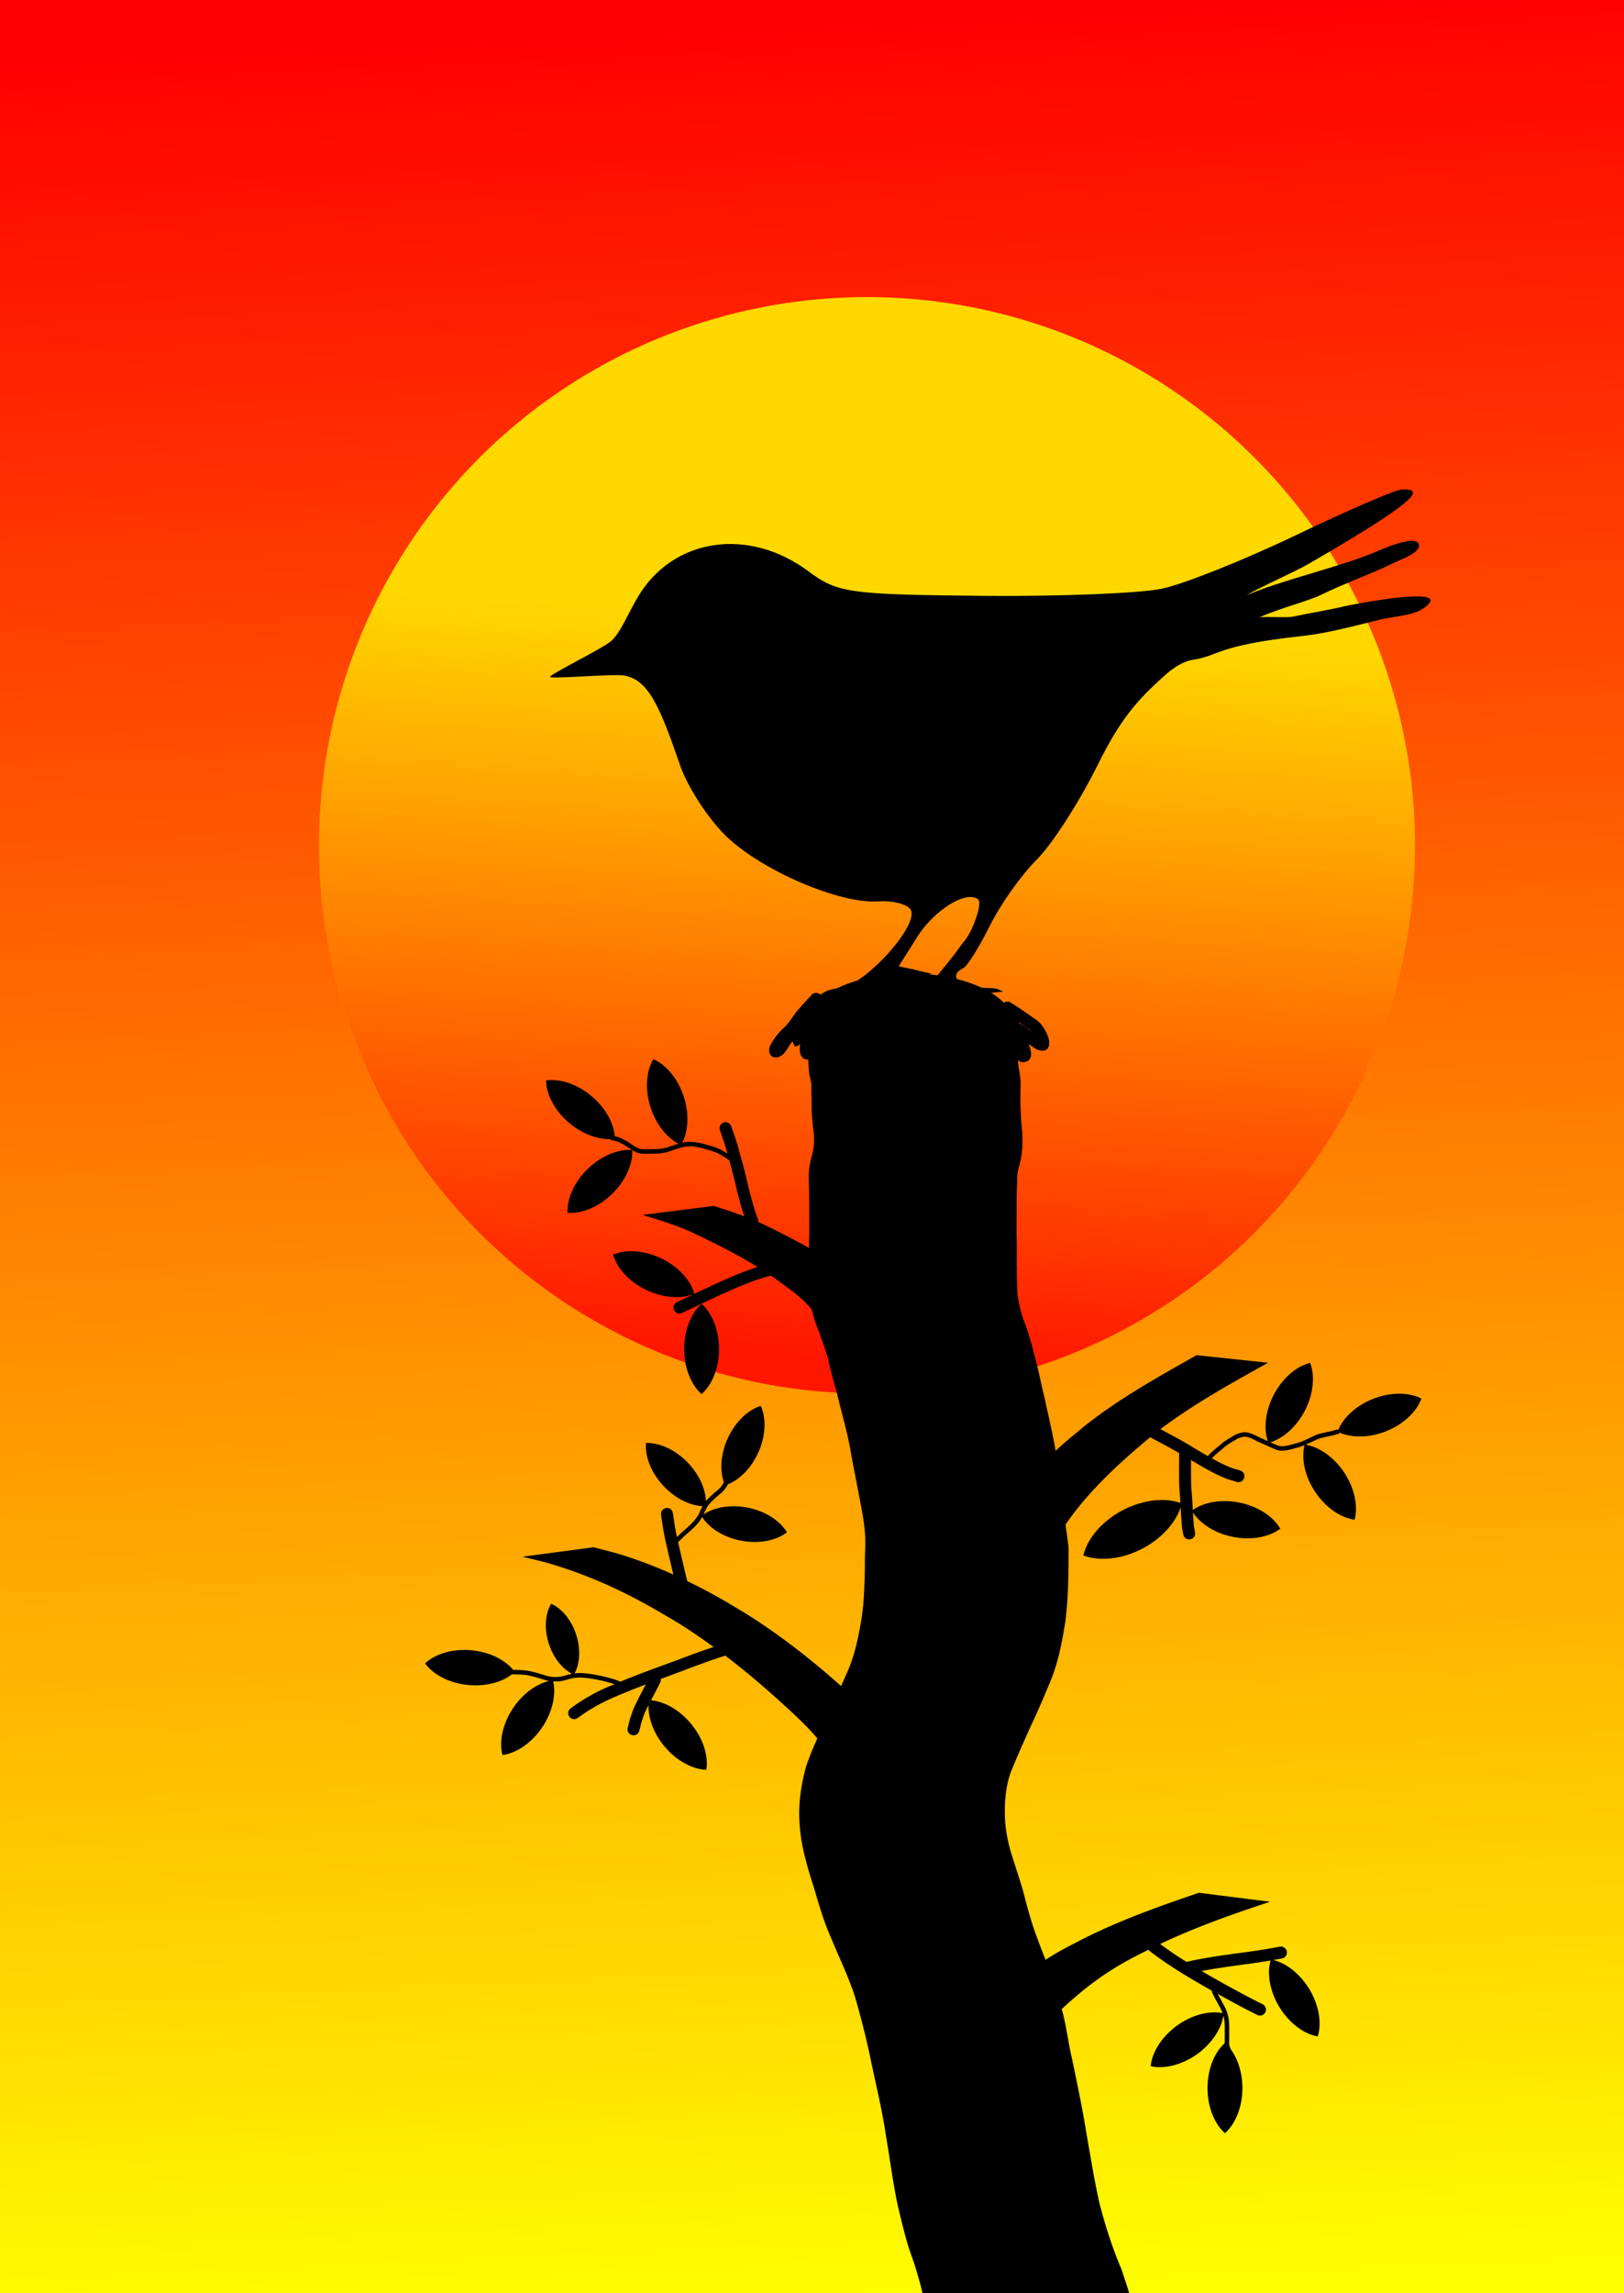
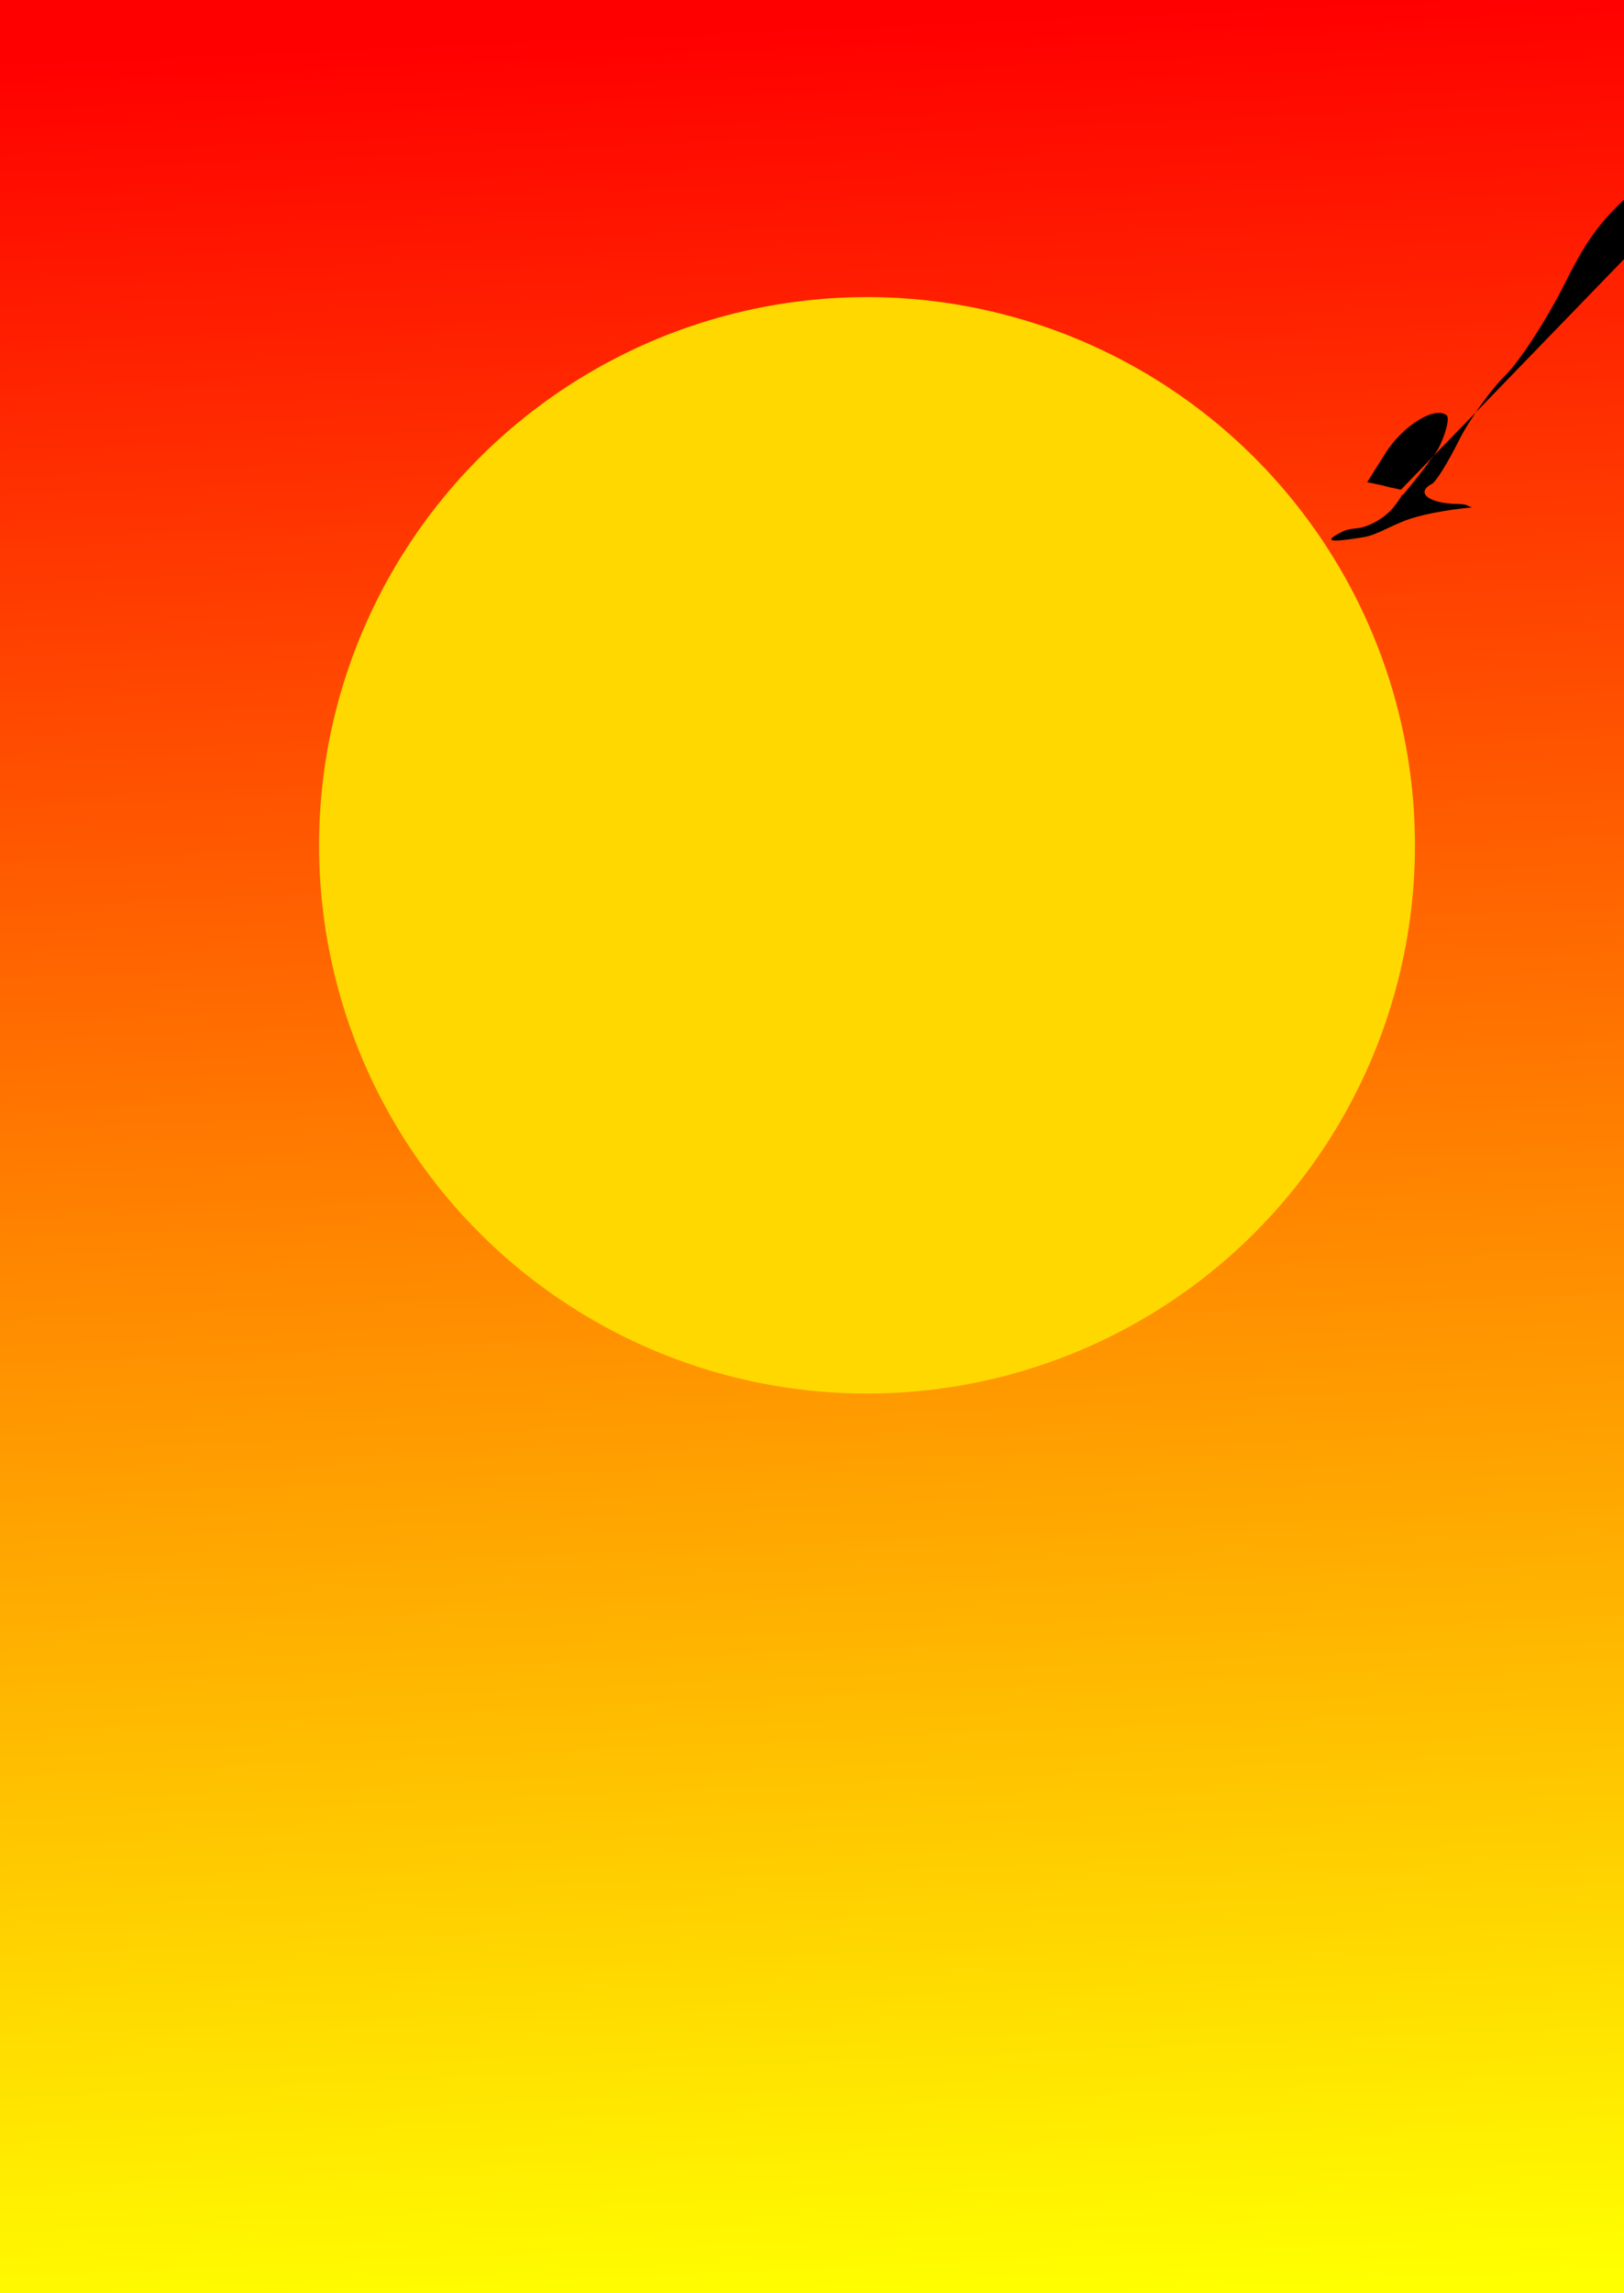
<svg xmlns="http://www.w3.org/2000/svg" xmlns:ns1="http://www.inkscape.org/namespaces/inkscape" xmlns:ns2="http://sodipodi.sourceforge.net/DTD/sodipodi-0.dtd" xmlns:xlink="http://www.w3.org/1999/xlink" width="211.396mm" height="298.349mm" viewBox="0 0 749.041 1057.143" id="svg2" version="1.1" ns1:version="0.92.2 5c3e80d, 2017-08-06" ns2:docname="birdatsunset.svg">
  <rect x="0" y="0" width="749.041" height="1057.143" fill="#333333" stroke="none" />
  <defs id="defs4">
    <linearGradient ns1:collect="always" id="linearGradient90364">
      <stop style="stop-color:#ff1600;stop-opacity:1;" offset="0" id="stop90360" />
      <stop style="stop-color:#ff1600;stop-opacity:0;" offset="1" id="stop90362" />
    </linearGradient>
    <linearGradient ns1:collect="always" id="linearGradient4326">
      <stop style="stop-color:#ff0000;stop-opacity:1;" offset="0" id="stop4328" />
      <stop style="stop-color:#ffff00;stop-opacity:1" offset="1" id="stop4330" />
    </linearGradient>
    <linearGradient ns1:collect="always" xlink:href="#linearGradient4326" id="linearGradient4332" x1="330.738" y1="12.899" x2="378.019" y2="1063.457" gradientUnits="userSpaceOnUse" gradientTransform="matrix(1.02,0,0,1,-7.605,0)" />
    <linearGradient ns1:collect="always" xlink:href="#linearGradient90364" id="linearGradient90366" x1="1265.463" y1="784.907" x2="1286.045" y2="443.981" gradientUnits="userSpaceOnUse" />
  </defs>
  <ns2:namedview id="base" pagecolor="#ffffff" bordercolor="#666666" borderopacity="1.0" ns1:pageopacity="0.0" ns1:pageshadow="2" ns1:zoom="0.49497475" ns1:cx="1172.394" ns1:cy="752.32017" ns1:document-units="px" ns1:current-layer="layer1-4" showgrid="false" showguides="true" ns1:window-width="1436" ns1:window-height="856" ns1:window-x="4" ns1:window-y="0" ns1:window-maximized="1" fit-margin-top="0" fit-margin-left="0" fit-margin-right="0" fit-margin-bottom="0">
    <ns1:grid type="xygrid" id="grid4176" originx="2.857" originy="4.286" />
  </ns2:namedview>
  <g ns1:label="Capa 1" ns1:groupmode="layer" id="layer1" transform="translate(2.857,0.495)">
    <g id="layer1-4" ns1:label="Camada 1" transform="translate(-977.208,-164.644)">
      <g id="g90403">
        <rect y="-0.495" x="-6.148" height="1057.143" width="759.438" id="rect4316" style="opacity:1;fill:url(#linearGradient4332);fill-opacity:1;stroke:none;stroke-width:1.01;stroke-miterlimit:4;stroke-dasharray:none;stroke-dashoffset:0;stroke-opacity:1" transform="translate(977.208,164.644)" />
        <circle style="opacity:1;fill:#ffd800;fill-opacity:1;stroke:none;stroke-width:3;stroke-miterlimit:4;stroke-dasharray:none;stroke-opacity:1" id="path3588" cx="1374.243" cy="553.835" r="252.728" />
-         <circle r="252.728" cy="553.835" cx="1374.243" id="circle89815" style="opacity:1;fill:url(#linearGradient90366);fill-opacity:1;stroke:none;stroke-width:3;stroke-miterlimit:4;stroke-dasharray:none;stroke-opacity:1" />
-         <path style="fill:#000000" d="m 1620.514,389.888 c -3.066,0.232 -24.915,9.691 -48.552,21.021 -23.637,11.33 -51.321,22.393 -61.519,24.583 -10.198,2.191 -47.866,3.688 -83.706,3.327 -61.014,-0.614 -66.082,-1.338 -79.6,-11.37 -27.667,-20.533 -62.455,-15.285 -78.561,11.852 -4.66,7.852 -8.068,16.727 -12.531,20.513 -4.013,3.405 -28.27,15.308 -28.016,16.38 0.254,1.072 28.986,-1.46 33.995,-0.67 11.271,1.778 16.609,14.054 26.016,41.454 3.37,9.815 12.794,24.375 20.943,32.354 16.351,16.011 52.665,31.638 70.534,30.354 6.317,-0.454 12.932,1.163 14.701,3.594 4.865,6.687 -21.202,35.559 -32.901,36.443 -2.772,0.209 -4.99,0.815 -6.33,1.623 -1.34,0.808 -5.153,2.756 -4.413,3.772 0.776,1.067 7.693,-0.055 12.649,-1.058 4.956,-1.003 13.478,-5.728 19.811,-7.936 6.484,-2.261 8.861,-0.808 12.248,-1.739 3.387,-0.93 7.333,-1.13 9.152,-1.32 l -5.298,-1.136 -3.571,-0.924 -3.345,-0.696 -3.344,-0.697 8.443,-13.429 c 7.952,-12.648 22.961,-21.888 28.215,-17.371 1.305,1.122 -0.079,7.299 -3.074,13.727 -1.254,2.691 -2.742,4.967 -4.523,6.879 -2.99,4.63 -12.427,15.867 -12.427,15.867 0,0 -0.35,0.207 -0.674,0.397 -0.346,0.66 -0.838,1.431 -1.461,2.318 -0.623,0.887 -1.376,1.888 -2.244,3.006 -1.947,2.507 -4.87,4.874 -8.012,6.667 -3.142,1.793 -6.502,3.012 -9.323,3.225 -2.821,0.213 -5.098,0.802 -6.494,1.579 -1.396,0.777 -5.602,2.706 -4.899,3.672 0.703,0.966 8.707,-0.175 15.089,-1.24 6.382,-1.065 13.896,-6.368 22.876,-8.951 12.627,-3.631 26.838,-4.701 26.838,-4.701 -3.053,-1.045 -1.813,-1.518 -7.214,-1.63 -12.89,-0.267 -18.986,-5.282 -11.243,-9.249 1.801,-0.923 7.275,-9.704 12.165,-19.513 4.89,-9.81 14.61,-23.498 21.599,-30.418 6.989,-6.92 19.638,-26.546 28.109,-43.614 9.915,-19.978 17.278,-29.376 32.038,-42.249 2.893,-2.523 7.643,-5.624 11.479,-6.195 13.008,-1.936 10.459,-6.655 50.879,-11.048 11.861,-1.289 23.982,-4.674 35.62,-7.481 8.205,-1.978 16.791,-1.681 22.207,-6.809 9.492,-8.987 -36.172,0.061 -37.834,0.462 -8.051,1.941 -16.342,3.196 -24.452,4.926 -2.784,0.594 -11.79,-0.196 -15.274,0.324 8.321,-3.905 22.631,-7.598 27.881,-10.172 11.437,-5.608 23.48,-9.749 34.773,-15.287 2.214,-1.085 12.919,-4.857 10.636,-8.673 -2.357,-3.941 -18.086,3.257 -20.548,4.289 -15.057,6.315 -43.679,13.043 -58.704,19.625 5.91,-3.661 21.982,-10.601 28.938,-14.64 44.868,-26.052 56.061,-35.063 42.256,-34.021 z" id="path3347" ns1:connector-curvature="0" ns2:nodetypes="sssssssssssssssssssccccccsscccsssssssscsssssssssssscsssscss" />
-         <path style="opacity:1;fill:#000000;fill-opacity:1;stroke:none;stroke-width:3;stroke-miterlimit:4;stroke-dasharray:none;stroke-opacity:1" d="m 1394.05,612.903 a 48.279,24.139 0 0 0 -40.618,11.139 c -0.44,-2 -3.187,-3.219 -4.959,-1.005 -2.281,2.412 -4.493,4.886 -6.679,7.386 -1.959,2.59 -3.539,5.377 -5.963,7.563 -2.383,2.294 -4.481,4.844 -6.056,7.756 -2.187,4.538 1.471,7.936 5.71,4.481 1.628,-1.703 2.712,-3.834 4.075,-5.746 0.081,-0.113 0.181,-0.208 0.265,-0.317 0.317,0.647 0.685,1.393 1.181,2.507 0.031,0.07 0.401,-0.124 0.84,-0.374 0.01,0.005 0.01,0.008 0.012,0.012 0.39,0.367 0.897,-0.431 1.362,-0.8 0.079,-0.047 0.143,-0.08 0.213,-0.121 -0.03,0.26 -0.084,0.516 -0.113,0.776 -0.433,3.135 0.381,6.626 3.85,6.466 0.049,2.112 0.129,4.221 0.406,6.317 0.362,2.329 1.231,4.47 0.973,6.863 0.057,3.344 0.161,6.689 0.153,10.034 0.225,3.587 0.504,7.179 0.972,10.741 0.409,3.317 0.102,6.572 -0.731,9.817 -1.031,3.737 -1.798,7.612 -1.595,11.505 0.168,4.356 0.263,8.713 0.229,13.072 0.029,4.821 0.065,9.633 -0.04,14.454 -0.05,1.335 -0.031,2.674 -0.032,4.01 -6.137,-3.456 -12.422,-6.66 -18.738,-9.765 -1.539,-0.773 -3.099,-1.487 -4.669,-2.178 0.026,-0.392 -0.028,-0.82 -0.181,-1.278 -1.707,-4.604 -2.943,-9.37 -4.219,-14.109 -1.374,-6.601 -3.245,-13.074 -5.043,-19.566 -0.863,-3.056 -1.959,-6.037 -3.002,-9.033 -0.481,-1.382 -1.515,-1.991 -2.552,-2.017 -1.727,-0.044 -3.462,1.527 -2.66,3.83 1.004,2.884 2.064,5.752 2.897,8.692 0.18,0.649 0.354,1.3 0.534,1.949 -0.964,-0.614 -1.947,-1.199 -2.946,-1.76 -2.161,-1.037 -4.474,-1.738 -6.787,-2.351 -1.836,-0.622 -3.731,-1.004 -5.654,-1.222 -1.829,-0.244 -3.63,-0.095 -5.429,0.261 a 24.318,16.629 72.12 0 0 0.687,-21.149 24.318,16.629 72.12 0 0 -14.048,-17.319 24.318,16.629 72.12 0 0 -1.266,22.262 24.318,16.629 72.12 0 0 12.847,16.717 c -1.559,0.457 -3.103,0.96 -4.637,1.499 -1.831,0.674 -3.761,0.88 -5.694,0.989 -2.27,0.028 -4.554,0.181 -6.819,-0.012 -1.582,-0.256 -2.885,-1.141 -4.179,-2.037 -1.436,-0.96 -2.881,-1.908 -4.456,-2.624 -1.114,-0.66 -2.361,-0.976 -3.609,-1.278 a 24.318,16.629 40.206 0 0 -10.605,-18.42 24.318,16.629 40.206 0 0 -21.081,-7.277 24.318,16.629 40.206 0 0 10.693,19.57 24.318,16.629 40.206 0 0 18.875,7.45 c 0.137,0.197 0.342,0.363 0.655,0.442 1.441,0.363 2.931,0.622 4.223,1.398 1.467,0.651 2.793,1.566 4.131,2.443 0.37,0.254 0.744,0.505 1.121,0.743 a 16.629,24.318 45.873 0 0 -20.446,8.704 16.629,24.318 45.873 0 0 -9.323,20.261 16.629,24.318 45.873 0 0 20.526,-8.708 16.629,24.318 45.873 0 0 9.323,-20.205 c 1.226,0.768 2.515,1.402 3.986,1.599 2.361,0.185 4.735,0.059 7.101,0.012 2.127,-0.122 4.246,-0.358 6.261,-1.097 2.02,-0.71 4.043,-1.401 6.12,-1.933 1.595,-0.328 3.19,-0.454 4.814,-0.237 1.823,0.203 3.616,0.575 5.356,1.165 2.145,0.566 4.287,1.215 6.301,2.154 1.657,0.931 3.253,1.951 4.806,3.042 1.329,4.804 2.633,9.615 3.653,14.498 1.022,3.789 2.027,7.592 3.247,11.324 -4.623,-1.748 -9.321,-3.304 -14.032,-4.818 l -32.839,4.191 c 8.545,2.568 17.077,5.186 25.119,9.13 9.499,4.548 18.952,9.31 27.916,14.852 -4.045,1.265 -8.003,2.819 -11.906,4.46 -8.484,3.677 -16.807,7.71 -25.159,11.674 -3.525,1.673 -1.158,6.655 2.367,4.983 8.279,-3.928 16.53,-7.926 24.938,-11.573 4.997,-2.113 10.088,-4.056 15.346,-5.421 0.2,-0.033 0.38,-0.087 0.555,-0.145 1.901,1.298 3.784,2.628 5.622,4.022 4.707,3.471 9.792,7.072 13.309,11.842 0.684,3.176 1.657,6.292 2.962,9.258 1.811,5.333 4.046,10.52 5.095,16.09 1.371,6.011 3.347,11.879 4.649,17.914 1.825,7.031 3.724,14.07 5.043,21.213 1.388,8.316 3.199,16.555 4.685,24.854 0.983,5.07 1.903,10.199 2.118,15.374 0.184,4.428 -0.257,8.891 -0.124,13.321 -0.214,8.27 -0.304,16.556 -1.652,24.745 -1.337,7.922 -2.926,15.818 -6.108,23.243 -1.058,2.449 -2.148,4.884 -3.231,7.322 -12.984,-11.551 -26.688,-22.36 -41.317,-31.75 -3.575,-2.295 -7.26,-4.415 -10.89,-6.622 -6.131,-3.585 -12.392,-6.941 -18.778,-10.038 -1.416,-5.961 -2.841,-11.917 -4.191,-17.894 1.527,-1.548 3.111,-3.041 4.758,-4.46 1.294,-1.115 2.554,-2.281 3.713,-3.536 1.017,-1.103 1.872,-2.329 2.64,-3.613 a 23.471,16.05 10.912 0 0 17.886,10.89 23.471,16.05 10.912 0 0 21.181,-3.83 23.471,16.05 10.912 0 0 -18.24,-11.42 23.471,16.05 10.912 0 0 -20.197,3.15 c 0.59,-1.373 1.19,-2.74 2.021,-3.99 1.305,-1.743 2.967,-3.173 4.581,-4.621 1.653,-1.225 3.078,-2.619 4.123,-4.392 0.15,-0.264 0.304,-0.528 0.454,-0.792 0.018,-0.032 0.013,-0.06 0.028,-0.092 a 16.05,23.471 24.238 0 0 14.036,-14.643 16.05,23.471 24.238 0 0 1.153,-21.491 16.05,23.471 24.238 0 0 -15.318,15.113 16.05,23.471 24.238 0 0 -1.696,20.08 c -10e-4,0.002 0,0.006 -0.01,0.008 -0.147,0.258 -0.291,0.518 -0.438,0.776 -0.917,1.598 -2.258,2.783 -3.721,3.89 -1.425,1.279 -2.868,2.562 -4.111,4.022 a 23.471,16.05 46.589 0 0 -8.181,-17.532 23.471,16.05 46.589 0 0 -19.441,-9.242 23.471,16.05 46.589 0 0 8.157,19.915 23.471,16.05 46.589 0 0 17.898,9.202 c -0.617,1.129 -1.174,2.288 -1.656,3.484 -0.754,1.341 -1.643,2.594 -2.684,3.729 -1.095,1.204 -2.311,2.304 -3.536,3.371 -1.356,1.169 -2.662,2.393 -3.938,3.649 -0.776,-3.594 -1.315,-7.232 -1.836,-10.87 -0.555,-3.862 -6.016,-3.078 -5.461,0.784 0.601,4.179 1.21,8.361 2.166,12.477 1.114,4.976 2.289,9.935 3.48,14.892 -5.689,-2.555 -11.477,-4.891 -17.376,-6.944 -8.659,-3.014 -10.723,-3.369 -19.437,-5.642 l -32.815,4.368 c 8.74,2.12 10.699,2.413 19.393,5.296 14.807,4.911 28.948,11.566 42.455,19.349 3.624,2.154 7.303,4.216 10.874,6.458 5.274,3.311 10.415,6.837 15.455,10.5 -5.435,1.819 -10.83,3.754 -16.17,5.831 -9.006,3.288 -18.011,6.533 -26.871,10.171 -1.544,-0.767 -3.205,-1.246 -4.878,-1.68 -2.985,-0.831 -6.017,-1.458 -9.082,-1.905 -2.263,-0.301 -4.529,-0.536 -6.803,-0.273 -0.104,0.007 -0.206,0.027 -0.309,0.036 a 20.083,13.733 72.236 0 0 0.768,-17.782 20.083,13.733 72.236 0 0 -11.573,-14.326 20.083,13.733 72.236 0 0 -1.085,18.38 20.083,13.733 72.236 0 0 10.701,13.892 c -1.276,0.242 -2.517,0.645 -3.769,1.005 -1.754,0.45 -3.539,0.612 -5.337,0.446 -1.732,-0.159 -3.39,-0.729 -5.035,-1.262 -2.056,-0.622 -4.131,-1.186 -6.245,-1.579 -2.024,-0.298 -4.07,-0.361 -6.112,-0.394 l -0.619,-0.005 a 24.318,16.629 5.429 0 0 -19.18,-9.037 24.318,16.629 5.429 0 0 -21.462,6.048 24.318,16.629 5.429 0 0 19.939,9.974 24.318,16.629 5.429 0 0 20.177,-4.975 c 0.101,0.027 0.196,0.059 0.317,0.06 l 0.792,0.005 c 1.927,0.031 3.86,0.086 5.771,0.358 2.026,0.375 4.012,0.921 5.983,1.515 1.378,0.445 2.766,0.904 4.191,1.169 a 16.629,24.318 34.033 0 0 -16.516,12.401 16.629,24.318 34.033 0 0 -4.967,21.74 16.629,24.318 34.033 0 0 18.304,-12.73 16.629,24.318 34.033 0 0 5.099,-21.197 c 1.843,0.097 3.676,-0.076 5.473,-0.546 1.629,-0.469 3.225,-1.042 4.935,-1.141 2.093,-0.251 4.181,10e-4 6.265,0.265 2.991,0.433 5.944,1.054 8.857,1.865 0.923,0.239 1.842,0.493 2.736,0.804 -1.433,0.604 -2.872,1.186 -4.296,1.816 -5.582,2.542 -10.858,5.62 -15.792,9.246 -3.138,2.319 0.141,6.755 3.279,4.436 4.59,-3.413 9.548,-6.244 14.748,-8.64 5.431,-2.408 10.938,-4.603 16.48,-6.707 -2.007,3.852 -4.083,7.654 -5.839,11.649 -1.82,5.34 -1.008,2.617 -2.435,8.178 -0.963,3.781 4.386,5.143 5.348,1.362 1.263,-5.001 0.543,-2.561 2.138,-7.322 0.646,-1.476 1.351,-2.918 2.074,-4.348 a 24.318,16.629 50.497 0 0 7.225,18.883 24.318,16.629 50.497 0 0 19.441,10.926 24.318,16.629 50.497 0 0 -7.024,-21.161 24.318,16.629 50.497 0 0 -18.505,-10.854 c 1.395,-2.661 2.831,-5.302 4.155,-8.013 0.333,-0.666 0.419,-1.295 0.334,-1.852 3.401,-1.251 6.796,-2.511 10.203,-3.757 6.208,-2.417 12.481,-4.679 18.818,-6.735 0.254,-0.073 0.48,-0.169 0.687,-0.277 8.703,6.617 17.081,13.666 25.163,20.996 5.981,5.439 12.089,10.968 17.36,17.163 -1.912,4.298 -3.738,8.631 -5.224,13.088 -2.02,7.422 -3.236,14.992 -3.138,22.708 0.171,6.917 1.188,13.69 3.054,20.361 1.376,5.763 3.416,11.333 5.023,17.034 1.938,6.55 4.026,13.126 6.851,19.349 3.679,8.96 7.965,17.679 10.902,26.931 2.904,10.061 5.47,20.203 7.522,30.476 2.463,11.321 5.094,22.603 6.795,34.072 1.934,11.207 3.237,22.515 5.839,33.602 1.299,5.332 2.549,10.69 4.155,15.941 1.396,4.563 1.769,5.055 3.211,9.52 0.465,1.439 0.874,2.896 1.31,4.344 1.657,5.657 3.286,11.515 3.01,17.464 l 96.824,-1.37 c -1.715,-6.397 -3.835,-12.669 -5.927,-18.951 -4.054,-9.5 -7.183,-19.296 -9.841,-29.262 -2.516,-10.873 -4.245,-21.911 -6.204,-32.895 -1.821,-11.537 -4.255,-22.967 -6.622,-34.402 -1.698,-6.95 -2.477,-14.082 -4.227,-21.02 -0.184,-0.728 -0.394,-1.449 -0.591,-2.174 7.061,-6.583 14.541,-12.71 22.72,-17.87 6.692,-4.222 10.946,-6.316 17.159,-9.447 8.537,6.739 17.918,12.32 27.349,17.697 0.634,0.357 1.274,0.701 1.909,1.057 0.01,0.1 6e-4,0.195 0.032,0.305 0.857,2.395 2.29,4.515 3.42,6.783 0.653,1.061 1.167,2.171 1.575,3.319 a 16.629,24.318 54.135 0 0 -20.996,5.762 16.629,24.318 54.135 0 0 -12.136,18.706 16.629,24.318 54.135 0 0 21.563,-5.666 16.629,24.318 54.135 0 0 11.967,-17.573 c 0.156,0.564 0.289,1.135 0.394,1.72 0.25,1.653 0.239,3.332 0.241,4.999 -0.01,1.574 -0.014,3.147 -0.02,4.722 -0.03,0.409 -0.034,0.81 -0.016,1.206 a 16.629,24.318 0 0 0 -7.92,20.679 16.629,24.318 0 0 0 8.049,20.795 16.629,24.318 0 0 0 8.041,-20.795 16.629,24.318 0 0 0 -5.16,-17.556 c -0.29,-0.488 -0.145,-0.205 -0.406,-0.856 -0.495,-1.116 -0.617,-2.237 -0.518,-3.464 0.01,-1.577 0.014,-3.156 0.02,-4.734 0,-1.79 10e-4,-3.591 -0.277,-5.365 -0.445,-2.425 -1.256,-4.711 -2.552,-6.823 -0.775,-1.552 -1.679,-3.039 -2.451,-4.589 5.963,3.316 11.954,6.583 18.071,9.608 3.498,1.729 5.941,-3.218 2.443,-4.947 -7.646,-3.776 -15.105,-7.91 -22.539,-12.087 -1.819,-1.036 -3.631,-2.092 -5.441,-3.15 8.078,-1.526 16.262,-2.544 24.4,-3.677 4.95,-0.762 6.089,-0.935 7.382,-1.161 a 24.318,16.629 58.634 0 0 4.083,21.446 24.318,16.629 58.634 0 0 17.697,13.57 24.318,16.629 58.634 0 0 -3.954,-21.945 24.318,16.629 58.634 0 0 -16.556,-13.301 c 0.905,-0.165 1.283,-0.234 3.85,-0.699 3.839,-0.697 2.854,-6.125 -0.985,-5.429 -7.989,1.451 -3.895,0.763 -12.276,2.054 -10.229,1.423 -20.54,2.629 -30.616,4.923 -0.01,10e-4 -0.01,0 -0.012,0.01 -4.152,-2.589 -8.223,-5.308 -12.128,-8.254 16.392,-7.772 33.502,-13.804 50.712,-19.469 l -32.847,-4.123 c -18.123,6.115 -36.161,12.576 -53.292,21.169 -3.6,1.897 -7.254,3.694 -10.798,5.694 -2.261,1.276 -4.473,2.629 -6.662,4.014 -1.666,-4.301 -3.363,-8.595 -4.886,-12.947 -2.15,-6.064 -3.787,-12.27 -5.377,-18.497 -1.631,-5.705 -3.584,-11.316 -5.34,-16.986 -1.802,-5.86 -3.01,-11.927 -3.142,-18.063 -0.155,-6.719 0.459,-13.352 2.612,-19.73 2.849,-7.031 5.934,-13.946 9.05,-20.86 3.51,-7.467 6.793,-15.045 9.901,-22.688 3.181,-8.188 4.83,-16.799 6.216,-25.437 1.183,-8.644 1.482,-17.403 1.559,-26.12 8e-4,-0.11 0.064,-8.535 0.056,-8.66 -0.049,-0.7 -1.265,-9.455 -1.427,-10.641 0.624,-0.883 1.244,-1.771 1.869,-2.648 10.564,-14.465 23.494,-26.229 37.166,-37.604 4.484,2.375 8.963,4.752 13.369,7.281 -7e-4,0.031 -0.01,0.057 -0.01,0.088 0.04,5.661 -0.13,11.324 0.169,16.978 0.187,1.971 0.316,3.946 0.434,5.923 a 20.549,30.05 62.182 0 0 -26.69,3.416 20.549,30.05 62.182 0 0 -18.087,20.791 20.549,30.05 62.182 0 0 27.365,-3.203 20.549,30.05 62.182 0 0 17.532,-18.979 c 0.182,3.226 0.358,6.452 0.679,9.664 0.164,0.902 0.327,1.802 0.49,2.704 0.709,3.837 6.134,2.836 5.425,-1.001 -0.142,-0.753 -0.284,-1.509 -0.426,-2.262 -0.232,-2.248 -0.377,-4.502 -0.506,-6.759 a 24.318,16.629 11.49 0 0 18.28,11.26 24.318,16.629 11.49 0 0 21.985,-3.745 24.318,16.629 11.49 0 0 -18.778,-12.023 24.318,16.629 11.49 0 0 -21.551,3.428 c -0.175,-3.173 -0.332,-6.349 -0.643,-9.512 -0.25,-4.504 -0.181,-9.016 -0.169,-13.526 4.487,2.697 9.002,5.335 13.771,7.527 4.458,1.823 2.09,0.974 7.125,2.491 3.739,1.113 5.314,-4.175 1.575,-5.288 -4.453,-1.308 -2.325,-0.556 -6.405,-2.218 -2.211,-1.008 -4.351,-2.138 -6.47,-3.307 1.554,-1.73 3.417,-3.125 5.184,-4.621 1.744,-1.625 3.856,-2.793 5.895,-4.006 1.278,-0.807 2.688,-1.196 4.171,-1.37 2.133,0.204 4.083,1.369 5.979,2.295 2.638,1.077 5.174,2.383 7.812,3.456 2.047,0.919 3.793,0.819 5.931,0.446 2.41,-0.549 4.821,-1.13 7.137,-2.001 0.219,-0.079 0.423,-0.191 0.639,-0.277 a 24.318,16.629 56.375 0 0 4.874,21.507 24.318,16.629 56.375 0 0 18.22,12.859 24.318,16.629 56.375 0 0 -4.818,-21.772 24.318,16.629 56.375 0 0 -17.81,-12.795 c 1.554,-0.661 3.055,-1.439 4.613,-2.098 1.657,-0.885 3.487,-1.227 5.296,-1.631 1.702,-0.328 3.384,-0.75 5.051,-1.222 0.405,-0.115 0.63,-0.364 0.735,-0.647 a 16.629,24.318 68.483 0 0 21.342,-0.567 16.629,24.318 68.483 0 0 16.391,-15.117 16.629,24.318 68.483 0 0 -22.294,0.145 16.629,24.318 68.483 0 0 -16.026,14.229 c -0.204,-0.077 -0.437,-0.111 -0.715,-0.032 -1.629,0.464 -3.275,0.873 -4.939,1.193 -1.931,0.432 -3.879,0.81 -5.65,1.744 -1.903,0.808 -3.701,1.836 -5.646,2.544 -2.19,0.835 -4.476,1.367 -6.755,1.901 -1.69,0.296 -3.181,0.45 -4.798,-0.325 -0.962,-0.39 -1.905,-0.826 -2.849,-1.258 a 16.629,24.318 27.583 0 0 15.861,-14.434 16.629,24.318 27.583 0 0 2.495,-22.162 16.629,24.318 27.583 0 0 -16.761,14.707 16.629,24.318 27.583 0 0 -2.761,21.37 c -1.215,-0.56 -2.429,-1.121 -3.669,-1.623 -2.249,-1.098 -4.571,-2.464 -7.137,-2.487 -1.768,0.218 -3.453,0.689 -4.979,1.644 -2.137,1.272 -4.344,2.508 -6.176,4.207 -1.893,1.607 -3.902,3.094 -5.541,4.979 -0.06,0.072 -0.081,0.145 -0.121,0.217 -3.071,-1.753 -6.089,-3.6 -9.126,-5.429 -4.204,-2.459 -8.491,-4.746 -12.787,-7.02 15.556,-11.73 32.667,-21.151 49.652,-30.612 l -32.919,-3.5 c -18.055,10.159 -36.258,20.273 -52.468,33.289 -3.163,2.661 -6.389,5.249 -9.492,7.981 -1.058,0.932 -2.101,1.883 -3.142,2.833 -0.105,-0.658 -0.189,-1.319 -0.297,-1.977 -1.312,-7.324 -3.095,-14.54 -4.605,-21.824 -1.568,-6.017 -2.591,-12.128 -4.284,-18.115 -1.367,-5.732 -2.965,-11.358 -4.939,-16.91 -1.776,-4.233 -2.679,-8.626 -3.412,-13.124 -0.238,-4.084 -0.371,-8.184 -0.285,-12.276 -0.185,-4.43 0.07,-8.867 -0.08,-13.293 -0.091,-4.826 -0.051,-9.644 -0.02,-14.47 -0.033,-4.359 0.061,-8.716 0.229,-13.072 -0.204,-3.247 1.06,-6.212 1.656,-9.331 0.872,-4.236 0.927,-8.55 0.655,-12.847 -0.389,-3.424 -0.632,-6.849 -0.703,-10.295 -0.218,-3.206 -0.117,-6.422 -0.068,-9.632 0.221,-2.883 -0.123,-5.704 -0.679,-8.523 -0.282,-1.434 -0.4,-2.888 -0.478,-4.344 0.708,0.486 1.49,0.856 2.459,0.956 0.747,-0.267 1.609,-0.323 2.242,-0.8 2.344,-1.763 1.113,-5.178 0.213,-7.603 0.965,0.646 1.933,1.285 2.885,1.945 5.048,2.813 7.773,-0.193 6.12,-5.172 -1.192,-3.25 -2.896,-6.201 -5.823,-8.198 -3.727,-2.587 -7.425,-5.221 -11.28,-7.619 -1.256,-0.838 -2.473,-0.654 -3.319,0 a 48.279,24.139 0 0 0 -43.339,-13.538 z m -47.751,20.767 a 48.279,24.139 0 0 0 -0.044,0.149 c -0.03,-10e-4 -0.062,0.005 -0.092,0.005 0.045,-0.051 0.091,-0.101 0.137,-0.153 z m 98.182,1.897 c 1.454,1.005 2.905,2.013 4.356,3.022 0.504,0.345 0.946,0.737 1.342,1.161 -0.561,-0.397 -1.114,-0.803 -1.647,-1.238 -0.778,-0.587 -2.762,-2.109 -4.364,-2.745 0.112,-0.058 0.213,-0.128 0.313,-0.201 z m 8.386,9.182 c 0,0.364 0,0.937 0,0.8 0.01,-0.265 -0.079,-0.556 0,-0.8 z m -118.306,3.846 c 0.01,0.037 0.013,0.076 0.02,0.113 0.022,0.115 -0.181,0.429 -0.161,0.313 0.026,-0.147 0.087,-0.286 0.141,-0.426 z m 109.787,1.414 c 0.019,0.146 0.074,0.34 0.068,0.446 -0.01,0.088 -0.154,-0.148 -0.133,-0.233 0.018,-0.071 0.045,-0.141 0.064,-0.213 z m -178.615,90.949 a 24.318,16.629 25.696 0 0 -8.595,1.559 24.318,16.629 25.696 0 0 15.25,16.263 24.318,16.629 25.696 0 0 22.234,1.764 24.318,16.629 25.696 0 0 -15.254,-16.263 24.318,16.629 25.696 0 0 -13.634,-3.323 z m 32.212,24.259 a 16.629,24.318 0 0 0 -8.041,20.799 16.629,24.318 0 0 0 8.049,20.795 16.629,24.318 0 0 0 8.041,-20.795 16.629,24.318 0 0 0 -8.049,-20.799 z" id="path3361" ns1:connector-curvature="0" />
+         <path style="fill:#000000" d="m 1620.514,389.888 l -5.298,-1.136 -3.571,-0.924 -3.345,-0.696 -3.344,-0.697 8.443,-13.429 c 7.952,-12.648 22.961,-21.888 28.215,-17.371 1.305,1.122 -0.079,7.299 -3.074,13.727 -1.254,2.691 -2.742,4.967 -4.523,6.879 -2.99,4.63 -12.427,15.867 -12.427,15.867 0,0 -0.35,0.207 -0.674,0.397 -0.346,0.66 -0.838,1.431 -1.461,2.318 -0.623,0.887 -1.376,1.888 -2.244,3.006 -1.947,2.507 -4.87,4.874 -8.012,6.667 -3.142,1.793 -6.502,3.012 -9.323,3.225 -2.821,0.213 -5.098,0.802 -6.494,1.579 -1.396,0.777 -5.602,2.706 -4.899,3.672 0.703,0.966 8.707,-0.175 15.089,-1.24 6.382,-1.065 13.896,-6.368 22.876,-8.951 12.627,-3.631 26.838,-4.701 26.838,-4.701 -3.053,-1.045 -1.813,-1.518 -7.214,-1.63 -12.89,-0.267 -18.986,-5.282 -11.243,-9.249 1.801,-0.923 7.275,-9.704 12.165,-19.513 4.89,-9.81 14.61,-23.498 21.599,-30.418 6.989,-6.92 19.638,-26.546 28.109,-43.614 9.915,-19.978 17.278,-29.376 32.038,-42.249 2.893,-2.523 7.643,-5.624 11.479,-6.195 13.008,-1.936 10.459,-6.655 50.879,-11.048 11.861,-1.289 23.982,-4.674 35.62,-7.481 8.205,-1.978 16.791,-1.681 22.207,-6.809 9.492,-8.987 -36.172,0.061 -37.834,0.462 -8.051,1.941 -16.342,3.196 -24.452,4.926 -2.784,0.594 -11.79,-0.196 -15.274,0.324 8.321,-3.905 22.631,-7.598 27.881,-10.172 11.437,-5.608 23.48,-9.749 34.773,-15.287 2.214,-1.085 12.919,-4.857 10.636,-8.673 -2.357,-3.941 -18.086,3.257 -20.548,4.289 -15.057,6.315 -43.679,13.043 -58.704,19.625 5.91,-3.661 21.982,-10.601 28.938,-14.64 44.868,-26.052 56.061,-35.063 42.256,-34.021 z" id="path3347" ns1:connector-curvature="0" ns2:nodetypes="sssssssssssssssssssccccccsscccsssssssscsssssssssssscsssscss" />
      </g>
    </g>
  </g>
</svg>